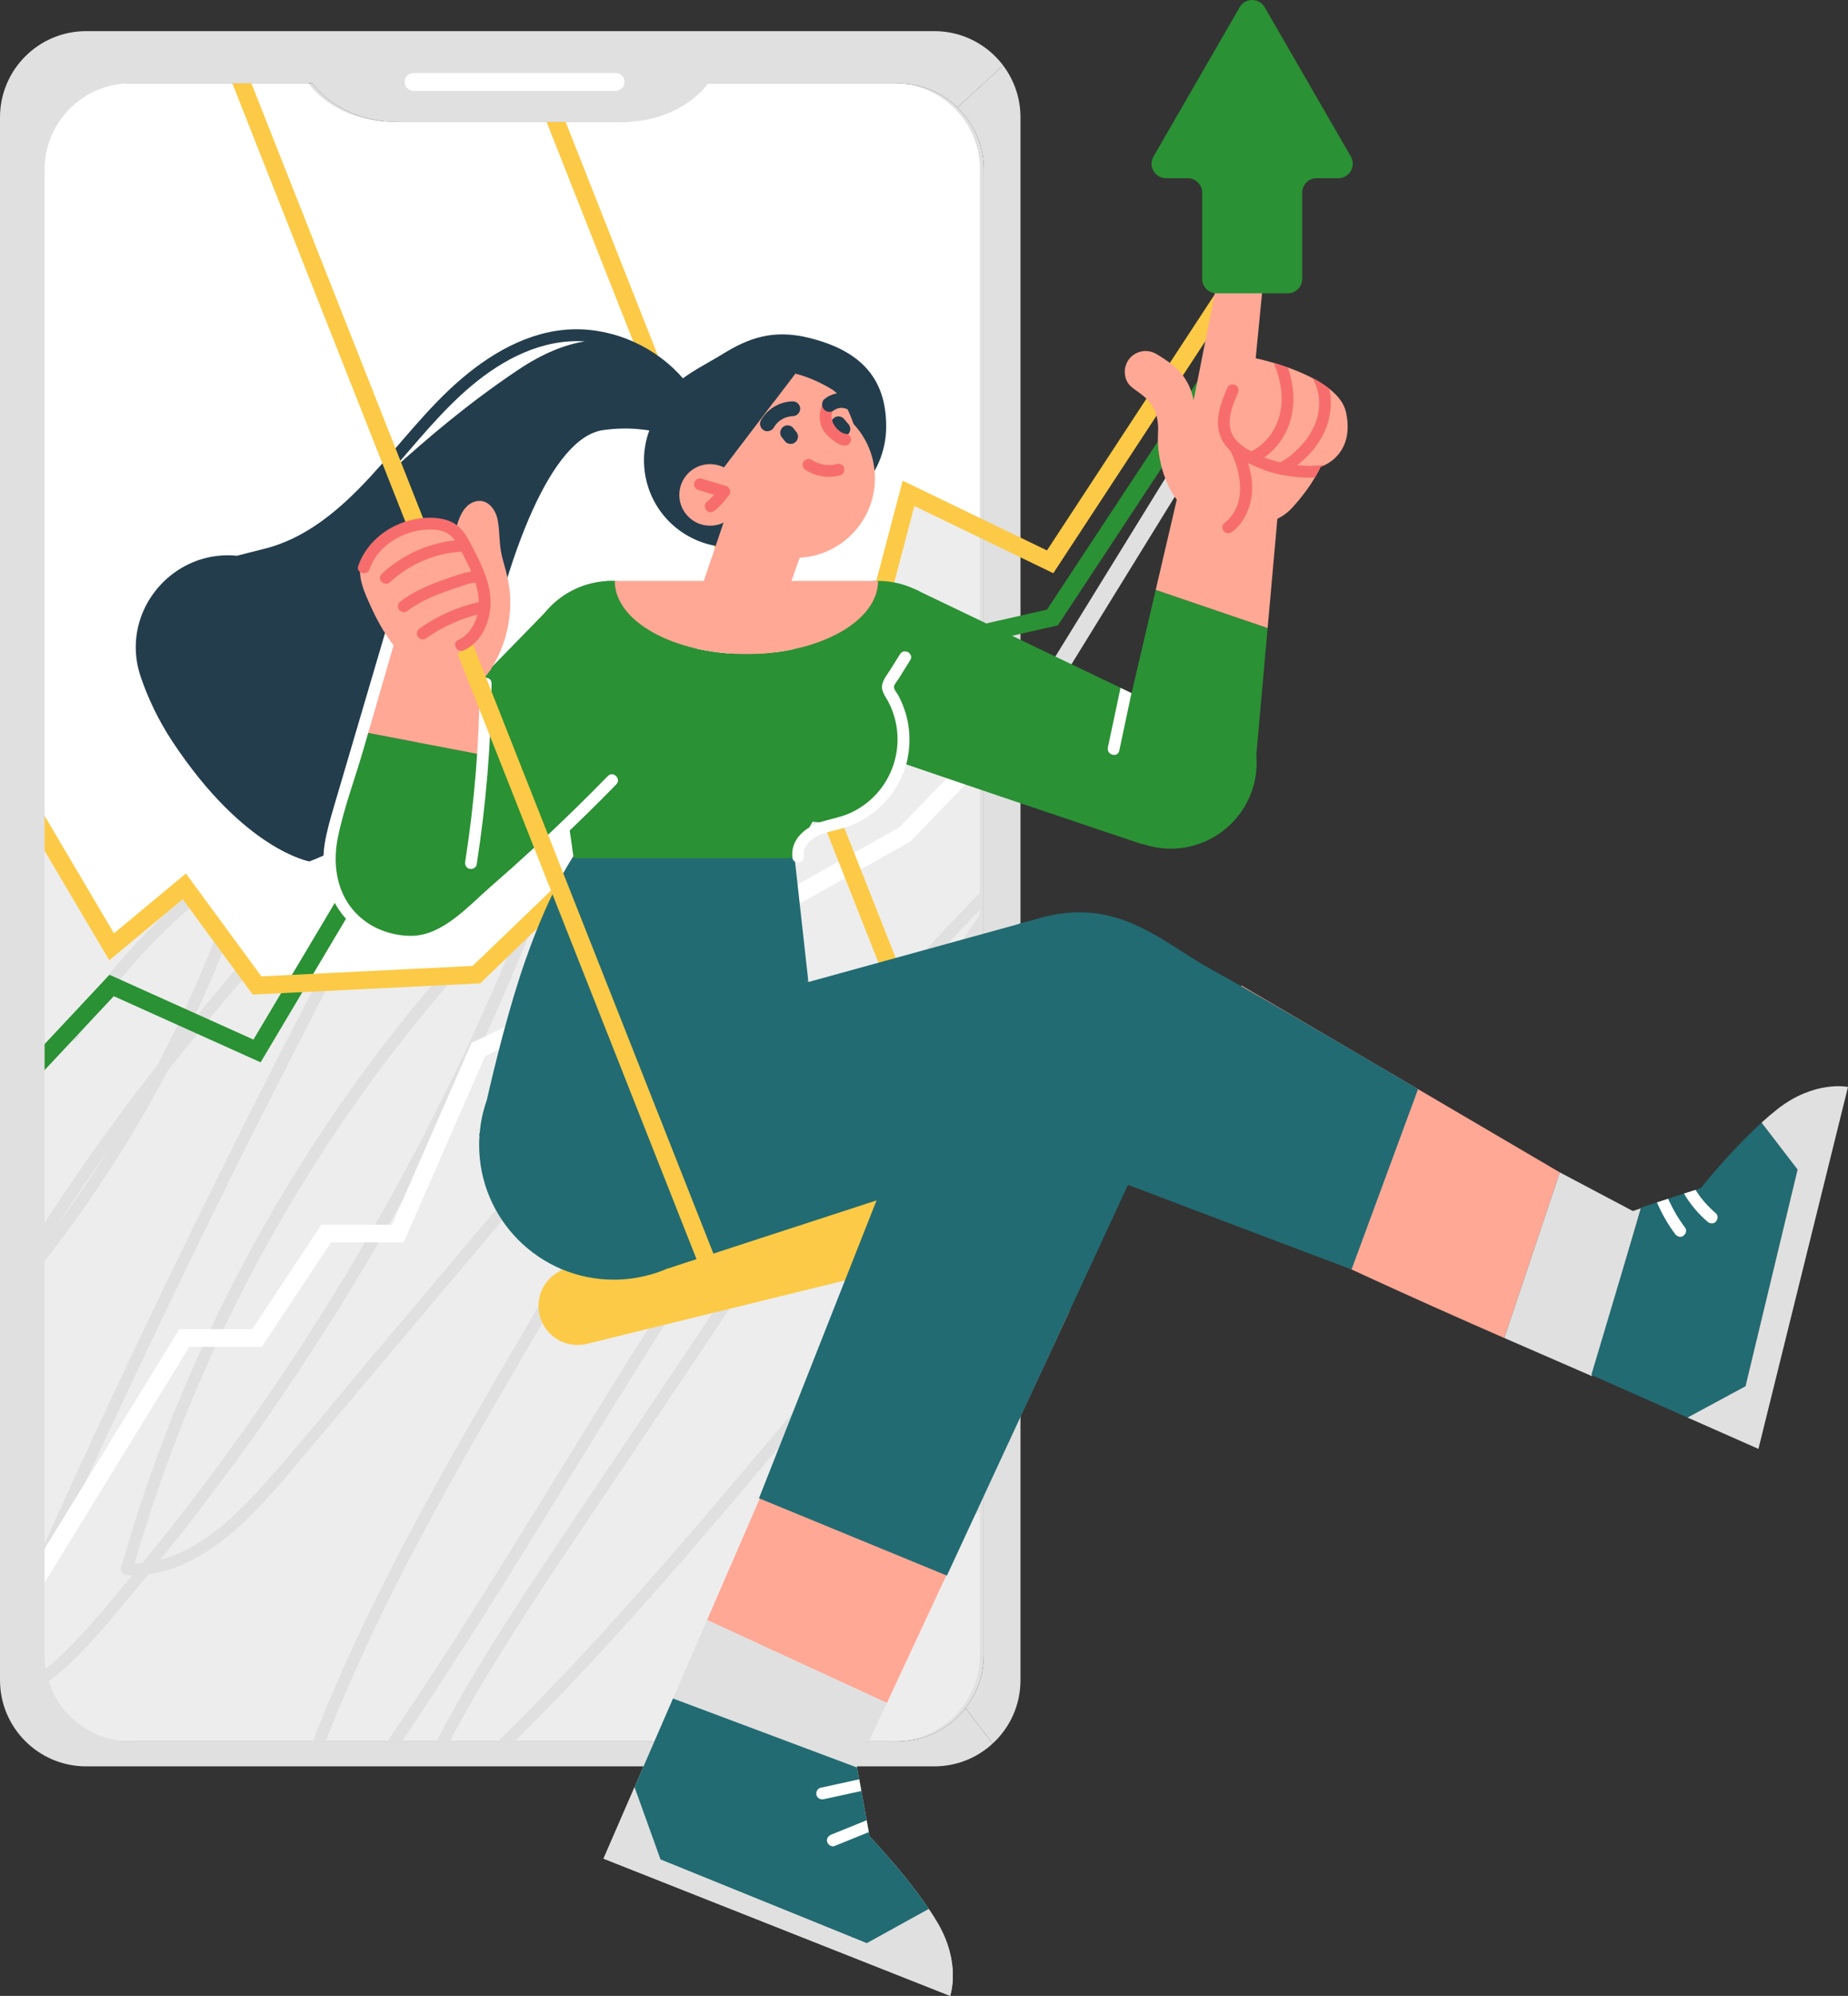
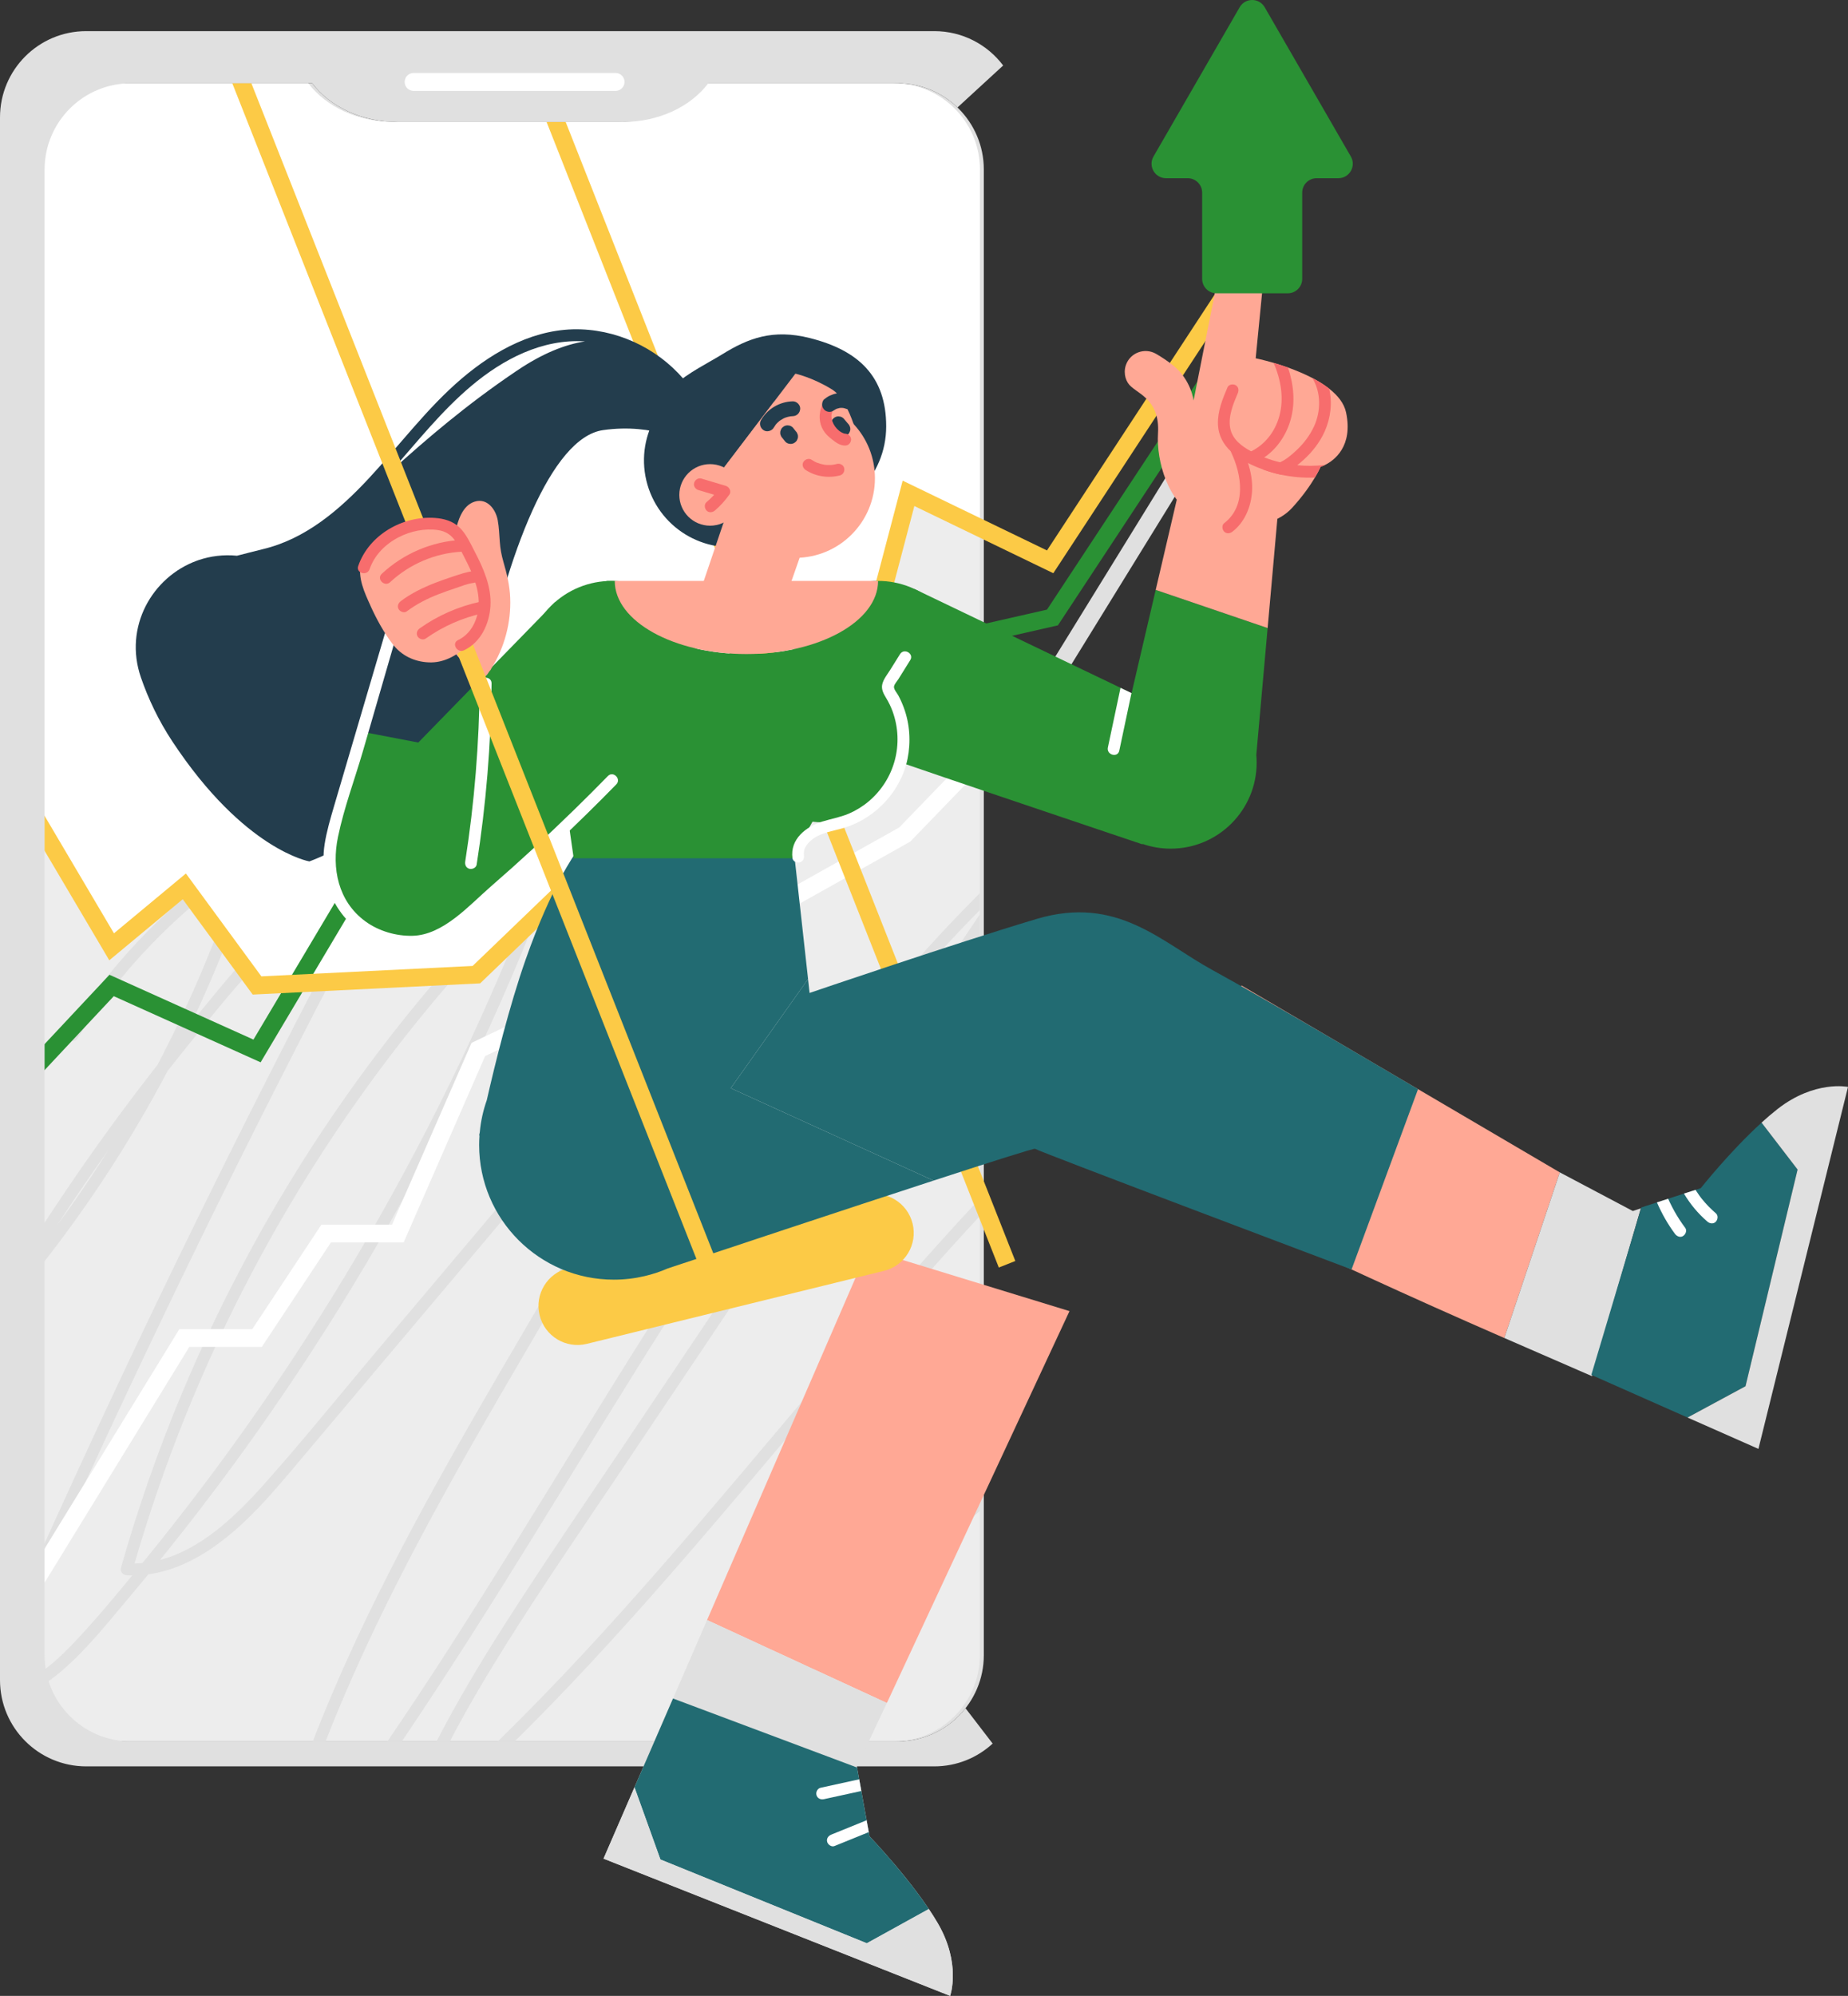
<svg xmlns="http://www.w3.org/2000/svg" width="352" height="380" viewBox="0 0 352 380" fill="none">
  <rect x="0" y="0" width="352" height="380" fill="#333333" stroke="none" />
  <g clip-path="url(#clip0_275_2723)">
    <path d="M8.495 32.279V315.118C8.495 324.187 15.849 331.54 24.919 331.54H170.97C180.041 331.54 187.394 324.187 187.394 315.118V32.279C187.394 23.21 180.041 15.857 170.97 15.857H134.904C131.51 20.356 125.415 23.218 118.691 23.218H75.68C68.96 23.218 62.869 20.356 59.467 15.857H24.919C15.849 15.857 8.495 23.21 8.495 32.279Z" fill="#E0E0E0" />
    <path d="M186.639 32.279V315.118C186.639 324.187 179.286 331.54 170.22 331.54H24.169C16.982 331.54 10.873 326.929 8.644 320.502C8.378 319.756 8.176 318.992 8.028 318.201C7.835 317.203 7.736 316.169 7.736 315.118V32.279C7.736 23.21 15.089 15.857 24.164 15.857H58.712C62.11 20.356 68.2 23.218 74.924 23.218H117.936C124.664 23.218 130.75 20.356 134.149 15.857H170.22C179.286 15.857 186.639 23.21 186.639 32.279Z" fill="#EDEDED" />
    <path d="M162.817 196.733C153.108 208.805 144.118 221.43 135.537 234.316C126.876 247.323 118.623 260.608 110.416 273.912C102.199 287.243 94.028 300.609 85.555 313.778C81.716 319.747 77.806 325.675 73.796 331.54H76.552C78.781 328.246 80.966 324.934 83.141 321.617C91.776 308.47 100.024 295.081 108.267 281.692C116.547 268.249 124.804 254.802 133.434 241.588C142.023 228.432 150.964 215.488 160.628 203.097C168.741 192.688 177.375 182.665 186.635 173.258V170.044C178.207 178.485 170.287 187.434 162.812 196.728L162.817 196.733ZM68.038 174.795C62.672 171.644 56.675 174.161 52.149 177.618C46.751 181.744 42.494 187.402 38.175 192.589C37.649 193.214 37.132 193.852 36.611 194.49C38.269 190.975 39.847 187.429 41.335 183.847C44.171 177.002 46.674 170.026 48.863 162.952C49.147 162.04 48.027 161.141 47.205 161.68C33.419 170.705 21.656 182.625 12.81 196.53C12.033 197.762 13.983 198.895 14.761 197.668C22.825 184.989 33.388 173.986 45.712 165.406C41.55 178.265 36.291 190.751 30.017 202.71C23.719 210.756 17.701 219.021 11.997 227.498C10.558 229.641 9.138 231.79 7.74 233.961V241.075C16.919 229.471 25 217.034 31.891 203.955C33.46 201.955 35.042 199.964 36.646 197.991C40.849 192.832 45.043 187.492 49.726 182.768C53.695 178.773 60.078 173.73 65.944 176.274C56.221 194.746 46.76 213.349 37.577 232.091C28.277 251.049 19.26 270.141 10.522 289.364C9.592 291.409 8.662 293.463 7.745 295.517V300.996C13.111 289.009 18.595 277.072 24.182 265.188C33.163 246.082 42.422 227.102 51.965 208.266C57.372 197.582 62.869 186.944 68.452 176.346C68.74 175.811 68.591 175.123 68.047 174.809L68.038 174.795ZM12.649 230.855C12.073 231.655 11.489 232.432 10.905 233.223C14.069 228.392 17.323 223.614 20.676 218.913C18.123 222.972 15.444 226.958 12.649 230.855ZM140.72 175.469C125.411 193.614 110.106 211.758 94.801 229.902C87.177 238.945 79.55 247.988 71.917 257.026C64.613 265.687 57.498 274.559 49.933 282.991C44.661 288.856 38.238 294.978 30.497 296.991C36.768 289.256 42.795 281.323 48.562 273.202C63.624 251.992 76.925 229.529 88.274 206.117C94.607 193.052 100.329 179.699 105.431 166.103C105.849 164.993 104.303 164.283 103.548 165.002C88.661 179.2 75.293 194.957 63.678 211.929C52.131 228.792 42.346 246.833 34.48 265.696C30.021 276.384 26.209 287.337 23.045 298.474C22.838 299.212 23.414 299.868 24.133 299.908C24.488 299.926 24.843 299.931 25.194 299.931C21.467 304.475 17.678 309.014 13.61 313.243C11.925 314.992 10.064 316.745 8.028 318.201C8.176 318.992 8.378 319.756 8.644 320.502C9.857 319.684 11.017 318.776 12.105 317.819C16.797 313.711 20.748 308.695 24.758 303.944C25.931 302.546 27.099 301.144 28.255 299.733C35.855 298.699 42.431 293.845 47.825 288.492C51.457 284.883 54.698 280.928 57.997 277.022C61.858 272.438 65.728 267.854 69.589 263.269C85.056 244.941 100.518 226.608 115.98 208.275C123.19 199.726 130.409 191.173 137.623 182.625C128.296 204.135 116.664 224.567 104.856 244.792C91.938 266.923 78.705 288.937 67.859 312.192C64.897 318.547 62.114 324.996 59.579 331.54H62.015C68.623 314.655 76.857 298.412 85.658 282.555C98.14 260.074 111.769 238.248 123.963 215.605C130.804 202.904 137.169 189.933 142.599 176.561C143.021 175.523 141.421 174.633 140.715 175.469H140.72ZM27.23 297.454C27.189 297.499 27.158 297.549 27.117 297.594C26.627 297.638 26.128 297.661 25.63 297.674C31.154 278.573 38.629 260.051 47.897 242.46C57.399 224.441 68.744 207.385 81.739 191.699C87.951 184.193 94.544 177.011 101.48 170.166C92.863 192.387 82.543 213.933 70.641 234.59C57.916 256.676 43.389 277.737 27.23 297.454ZM169.42 247.354C159.657 258.563 150.141 269.979 140.54 281.323C130.944 292.65 121.248 303.908 111.139 314.785C105.827 320.493 100.401 326.093 94.823 331.54H98.037C101.718 327.913 105.328 324.223 108.879 320.479C119.05 309.76 128.768 298.627 138.347 287.378C147.939 276.114 157.4 264.73 167.06 253.516C173.46 246.078 179.955 238.716 186.644 231.52V228.199C180.778 234.468 175.061 240.873 169.424 247.35L169.42 247.354ZM144.5 236.891C136.176 249.3 127.856 261.71 119.531 274.114C111.661 285.858 103.642 297.513 96.037 309.432C91.448 316.628 87.065 323.967 83.155 331.545H85.685C88.751 325.68 92.108 319.958 95.61 314.345C103.053 302.394 111.063 290.793 118.907 279.099C135.367 254.55 151.831 230.005 168.296 205.457C174.413 196.342 180.526 187.222 186.639 178.108V174.076C172.593 195.011 158.547 215.956 144.5 236.891ZM148.86 307.032C143.507 314.92 138.54 323.073 134.193 331.545H136.747C146.015 313.796 157.944 297.513 170.345 281.818C175.721 275.018 181.201 268.294 186.635 261.53V257.939C173.717 274.051 160.452 289.926 148.856 307.032H148.86ZM185.911 285.346C172.791 296.438 160.628 308.61 148.86 321.109C145.606 324.565 142.383 328.044 139.178 331.545H142.239C149.979 323.122 157.832 314.794 165.972 306.749C172.638 300.164 179.497 293.751 186.639 287.679V284.735C186.397 284.937 186.154 285.139 185.911 285.342V285.346Z" fill="#E0E0E0" />
    <path d="M186.639 32.279V101.126L173.051 93.926L158.479 149.248L132.881 145.042L90.737 185.564L48.962 187.622L35.114 168.759L21.265 180.265L7.74 155.046V32.279C7.74 23.21 15.094 15.857 24.169 15.857H58.716C62.114 20.356 68.205 23.218 74.929 23.218H117.94C124.669 23.218 130.755 20.356 134.153 15.857H170.224C179.29 15.857 186.644 23.21 186.644 32.279H186.639Z" fill="white" />
-     <path d="M194.379 22.351V319.877C194.379 324.659 192.339 328.965 189.075 331.958L183.906 325.23C186.095 322.439 187.394 318.924 187.394 315.113V32.279C187.394 27.641 185.466 23.443 182.369 20.463L191.071 12.468C193.152 15.218 194.379 18.643 194.379 22.351Z" fill="#E0E0E0" />
    <path d="M6.544 205.821L4.072 203.51L20.852 185.586L48.275 197.928L75.698 151.855H104.546L145.745 118.965L172.957 122.084L199.427 116.066L235.238 61.759L238.06 63.624L201.504 119.063L173.146 125.513L146.761 122.488L105.732 155.24H77.621L49.641 202.256L21.67 189.663L6.544 205.821Z" fill="#2A9134" />
    <path d="M48.135 189.357L34.808 171.204L20.816 182.831L3.852 154.129L6.765 152.408L21.706 177.694L35.41 166.305L49.785 185.888L90.023 183.905L132.319 143.235L157.239 147.329L171.937 91.512L199.427 104.798L235.233 50.172L238.065 52.028L200.632 109.135L174.162 96.344L159.729 151.163L133.443 146.848L91.457 187.222L48.135 189.357Z" fill="#FCCA46" />
    <path d="M233.952 78.056L200.681 131.994L186.639 146.52V141.653L197.989 129.909L231.075 76.281L233.952 78.056Z" fill="#E0E0E0" />
    <path d="M186.639 141.653V146.52L173.375 160.242L146.631 175.222L92.409 201.065L76.889 236.54H63.04L49.87 256.438H36.058L7.736 302.551L6.751 304.16L3.87 302.389L7.736 296.088L34.165 253.053H48.054L61.224 233.156H74.677L89.816 198.553L145.129 172.197L171.289 157.536L186.639 141.653Z" fill="white" />
    <path d="M104.109 23.218L186.639 232.185L190.249 241.327L193.395 240.082L186.639 222.981L107.746 23.218H104.109Z" fill="#FCCA46" />
    <path d="M170.97 331.545H24.919C15.849 331.545 8.495 324.192 8.495 315.122V32.279C8.495 23.209 15.849 15.857 24.919 15.857H59.471C62.869 20.355 68.96 23.218 75.684 23.218H118.695C125.415 23.218 131.51 20.355 134.908 15.857H170.975C175.407 15.857 179.425 17.609 182.378 20.463L191.08 12.468C188.087 8.495 183.327 5.928 177.964 5.928H16.42C7.354 5.924 0 13.277 0 22.351V319.877C0 328.947 7.354 336.3 16.42 336.3H177.955C182.239 336.3 186.149 334.66 189.075 331.958L183.906 325.23C180.908 329.068 176.225 331.54 170.97 331.54V331.545Z" fill="#E0E0E0" />
    <path d="M142.977 103.737C151.856 101.642 157.355 92.746 155.259 83.868C153.164 74.989 144.267 69.491 135.388 71.586C126.509 73.682 121.01 82.578 123.106 91.456C125.201 100.334 134.098 105.833 142.977 103.737Z" fill="#233D4D" />
    <path d="M26.839 128.978C28.232 133.01 30.169 137.14 32.848 141.19C46.526 161.882 58.927 164.004 58.927 164.004C58.927 164.004 86.863 154.085 91.695 129.778C96.527 105.472 105.004 83.296 114.87 81.89C124.732 80.478 131.249 84.474 131.249 84.474H135.749C135.749 84.474 134.769 81.081 132.494 77.103C132.877 76.793 133.074 76.263 132.746 75.71C132.252 74.869 131.708 74.065 131.115 73.292C126.292 66.981 118.641 63.004 110.699 62.707C102.127 62.383 94.302 66.667 87.955 72.065C81.316 77.714 76.138 84.766 70.214 91.117C64.631 97.099 58.177 102.632 50.032 104.564C48.369 104.96 46.737 105.414 45.137 105.805C42.562 105.553 40.099 105.872 37.842 106.632C37.73 106.672 37.626 106.704 37.527 106.744C28.969 109.832 23.53 119.396 26.839 128.974V128.978ZM74.817 89.382C79.608 83.926 84.152 78.218 89.726 73.516C95.799 68.384 103.3 64.469 111.423 64.999C107.633 65.579 103.336 67.282 98.482 70.555C88.755 77.099 81.154 83.687 74.817 89.386V89.382Z" fill="#233D4D" />
    <path d="M123.801 84.397C124.894 93.89 141.952 98.479 151.503 98.479C161.055 98.479 168.799 90.735 168.799 81.184C168.799 71.633 163.495 66.685 154.231 64.357C147.197 62.59 142.5 64.406 137.578 67.449C132.198 70.779 122.664 74.573 123.797 84.397H123.801Z" fill="#233D4D" />
    <path d="M136.355 91.054C136.355 99.423 143.138 106.205 151.503 106.205C159.868 106.205 166.655 99.423 166.655 91.054C166.655 87.067 165.118 83.44 162.596 80.743C159.832 77.773 155.886 75.912 151.503 75.912C150.101 75.912 148.739 76.105 147.453 76.465L136.355 91.058V91.054Z" fill="#FFA895" />
    <path d="M136.355 91.054L146.307 93.93L163.904 85.571C163.904 85.571 163.482 83.305 162.592 80.743C161.702 78.168 160.335 75.292 158.466 74.137C154.739 71.84 151.503 71.143 151.503 71.143L147.453 76.465L136.355 91.058V91.054Z" fill="#FFA895" />
    <path d="M129.393 94.227C129.393 97.463 132.018 100.088 135.254 100.088C138.491 100.088 141.116 97.463 141.116 94.227C141.116 90.991 138.491 88.366 135.254 88.366C132.018 88.366 129.393 90.991 129.393 94.227Z" fill="#FFA895" />
    <path d="M162.12 141.801C162.408 142.224 217.582 160.745 217.582 160.745L217.663 160.687C219.33 161.267 221.124 161.577 222.985 161.577C232.028 161.577 239.364 154.242 239.364 145.199C239.364 144.705 239.341 144.21 239.296 143.729L241.454 119.576L220.135 112.313L215.901 130.421L215.541 131.967L214.251 131.347L213.433 130.951L174.189 112.142C174.189 112.142 161.841 141.37 162.12 141.801Z" fill="#2A9134" />
    <path d="M178.832 138.568C185.23 132.17 185.23 121.797 178.832 115.399C172.434 109.002 162.06 109.002 155.662 115.399C149.264 121.797 149.264 132.17 155.662 138.568C162.06 144.965 172.434 144.965 178.832 138.568Z" fill="#2A9134" />
    <path d="M128.081 138.567C134.479 132.17 134.479 121.797 128.081 115.399C121.683 109.001 111.309 109.001 104.911 115.399C98.513 121.797 98.513 132.17 104.911 138.567C111.309 144.965 121.683 144.965 128.081 138.567Z" fill="#2A9134" />
    <path d="M222.09 224.486C222.216 224.859 249.248 238.509 286.542 254.748L297.109 223.214L236.474 187.627C236.474 187.627 221.874 223.848 222.09 224.491V224.486Z" fill="#FFA895" />
    <path d="M139.187 207.178L177.816 224.774C188.765 221.205 197.022 218.576 197.162 218.72C197.589 219.142 257.438 241.696 257.438 241.696L270.104 207.362C270.104 207.362 240.609 189.942 230.918 184.674C221.232 179.402 212.831 170.368 197.44 174.961C182.059 179.546 154.205 189.047 154.205 189.047L153.912 186.404C146.667 196.656 139.183 207.182 139.183 207.182L139.187 207.178Z" fill="#226B72" />
    <path d="M134.679 308.443L168.93 324.232L203.715 249.624L165.316 237.857L134.679 308.443Z" fill="#FFA895" />
    <path d="M111.773 255.858L168.386 241.956C172.373 240.976 174.809 236.954 173.829 232.967C172.849 228.981 168.826 226.545 164.839 227.524L108.227 241.426C104.24 242.406 101.804 246.428 102.784 250.415C103.763 254.402 107.786 256.838 111.773 255.858Z" fill="#FCCA46" />
    <path d="M91.331 216.207C91.29 216.792 91.263 217.385 91.263 217.983C91.263 232.149 102.757 243.637 116.924 243.637C118.96 243.637 120.938 243.395 122.84 242.945C124.35 242.59 125.802 242.105 127.182 241.502C136.845 238.284 160.655 230.365 177.816 224.774L139.187 207.178C139.187 207.178 146.671 196.652 153.917 186.4L150.865 158.889L109.697 162.305C109.697 162.305 105.089 168.575 100.127 182.674C96.999 191.573 94.293 202.553 92.72 209.461C92.036 211.407 91.573 213.457 91.385 215.592C91.304 215.951 91.268 216.149 91.268 216.149L91.335 216.207H91.331Z" fill="#226B72" />
    <path d="M105.139 134.534L109.274 163.402H150.865L154.762 156.444C155.387 156.516 156.025 156.561 156.672 156.561C165.716 156.561 173.051 149.226 173.051 140.179C173.051 136.363 171.739 132.848 169.545 130.057L173.051 123.801L167.249 110.609C167.249 118.299 156.016 124.529 142.167 124.529C128.319 124.529 117.091 118.299 117.091 110.609H115.535L105.139 134.538V134.534Z" fill="#2A9134" />
    <path d="M137.839 97.494L138.028 98.879L133.02 113.652L149.26 114.911L155.243 97.818L137.839 97.494Z" fill="#FFA895" />
    <path d="M117.095 110.605C117.095 118.295 128.323 124.524 142.172 124.524C156.02 124.524 167.253 118.295 167.253 110.605H117.1H117.095Z" fill="#FFA895" />
    <path d="M286.542 254.743C288.182 255.458 289.805 256.163 291.414 256.865C292.219 257.215 293.023 257.557 293.81 257.907C295.392 258.595 296.956 259.278 298.493 259.943C299.172 260.235 299.846 260.528 300.512 260.824C301.429 261.224 302.337 261.62 303.235 262.006L312.54 230.059L311.016 230.567L297.105 223.21L286.537 254.743H286.542Z" fill="#E0E0E0" />
    <path d="M342.399 222.67L332.479 263.925L321.435 269.885C316.342 267.629 310.072 264.851 303.11 261.768L312.63 229.889L315.605 228.922L317.74 228.23L320.752 227.25L322.959 226.54L323.957 226.212C323.957 226.212 329.503 219.214 335.54 213.735L342.404 222.67H342.399Z" fill="#226B72" />
    <path d="M114.96 353.869L180.976 379.995C180.976 379.995 183.142 373.883 178.607 366.135C174.072 358.395 165.626 349.622 165.626 349.622L163.248 336.52L163.217 336.336L168.93 324.232L134.679 308.443L128.193 323.378L114.96 353.869Z" fill="#E0E0E0" />
    <path d="M176.917 363.46L165.109 369.982L125.793 354.031L120.853 340.287L128.193 323.378L163.248 336.52L163.653 338.772L164.057 340.992L165.069 346.561L165.482 348.817L165.63 349.622C165.63 349.622 172.256 356.507 176.917 363.456V363.46Z" fill="#226B72" />
    <path d="M114.96 353.869L180.976 379.995C180.976 379.995 183.142 373.883 178.607 366.135C178.09 365.249 177.519 364.355 176.917 363.456L165.109 369.977L125.793 354.026L120.853 340.282L114.96 353.865V353.869Z" fill="#E0E0E0" />
    <path d="M321.435 269.885C329.751 273.562 334.938 275.854 334.938 275.854L352 206.94C352 206.94 345.658 205.614 338.587 211.142C337.572 211.938 336.547 212.81 335.535 213.735L342.399 222.67L332.479 263.925L321.435 269.885Z" fill="#E0E0E0" />
    <path d="M214.242 70.824C214.242 71.557 214.44 72.28 214.835 72.905C216.107 74.937 221.011 75.579 220.571 82.568C220.238 87.795 222.549 95.818 227.839 98.205C231.21 99.728 241.085 102.196 246.146 96.659C248.223 94.384 249.612 92.344 250.453 90.924C251.212 89.647 251.54 88.879 251.54 88.879C251.54 88.879 251.877 88.775 252.385 88.523C254.116 87.66 257.766 85.022 256.395 78.528C256.026 76.784 254.804 75.274 253.167 73.993C252.21 73.238 251.109 72.559 249.958 71.961C248.434 71.17 246.83 70.514 245.328 69.97C244.349 69.624 243.418 69.328 242.587 69.085C240.577 68.501 239.179 68.213 239.179 68.213L241 49.606C241.202 47.493 239.701 45.588 237.593 45.291L237.301 45.251C235.22 44.958 233.269 46.343 232.864 48.406L227.349 76.254C227.349 76.254 226.904 72.37 223.515 69.624C222.436 68.752 221.281 67.993 220.211 67.372C218.058 66.127 215.298 67.125 214.467 69.471C214.31 69.912 214.238 70.366 214.238 70.82L214.242 70.824Z" fill="#FFA895" />
    <path d="M220.135 112.313L241.454 119.576L243.742 93.926L225.96 87.382L220.135 112.313Z" fill="#FFA895" />
    <path d="M105.777 114.605L63.831 157.622L88.009 175.478L132.881 136.862L105.777 114.605Z" fill="#2A9134" />
    <path d="M88.915 174.518C95.055 168.379 95.055 158.424 88.915 152.285C82.775 146.145 72.82 146.145 66.68 152.285C60.539 158.424 60.539 168.379 66.68 174.518C72.82 180.658 82.775 180.658 88.915 174.518Z" fill="#2A9134" />
    <path d="M62.132 162.094C62.132 162.094 93.088 166.903 93.52 167.226C93.771 167.42 92.284 158.898 90.917 143.527C86.346 142.646 75.415 140.552 68.937 139.316L62.132 162.094Z" fill="#2A9134" />
-     <path d="M68.937 139.316C75.414 140.552 86.346 142.646 90.917 143.527C91.385 137.545 91.803 132.12 92.045 128.879C92.14 128.749 92.225 128.61 92.293 128.452C93.142 126.349 93.893 124.16 93.52 121.864C93.174 119.733 91.654 117.922 90.238 116.371C87.874 113.782 84.966 111.693 81.869 110.061C80.192 109.18 78.327 108.119 76.565 109.405C75.787 109.976 75.235 110.78 74.7 111.571C74.192 112.317 73.751 113.108 73.477 113.971C72.852 115.94 73.315 118.079 73.913 119.994C74.043 120.412 74.187 120.83 74.34 121.243L68.937 139.316Z" fill="#FFA895" />
    <path d="M61.822 160.795C62.209 158.318 62.923 155.882 63.633 153.473C66.96 142.192 70.281 130.906 73.608 119.625C73.787 119.014 74.102 118.286 74.74 118.232C75.253 118.192 75.684 118.663 75.787 119.167C75.891 119.67 75.747 120.183 75.603 120.677C73.455 128.088 71.306 135.495 69.158 142.907C67.571 148.381 65.539 153.738 64.38 159.33C63.139 165.316 64.398 171.591 69.553 175.388C72.102 177.267 75.432 178.242 78.588 178.166C84.436 178.027 89.38 172.35 93.479 168.791C98.922 164.062 104.231 159.177 109.391 154.143C111.548 152.035 113.684 149.905 115.792 147.747C116.807 146.709 118.403 148.305 117.387 149.343C110.007 156.894 102.312 164.134 94.324 171.038C91.38 173.582 88.512 176.503 85.078 178.499C81.154 180.777 76.79 180.633 72.542 179.267C64.825 176.782 60.608 168.602 61.827 160.795H61.822Z" fill="white" />
    <path d="M84.31 116.277C84.413 117.589 84.714 118.87 85.083 120.133C85.438 121.347 85.784 122.578 86.364 123.706C87.209 125.365 88.674 126.439 90.256 127.315C90.14 127.891 90.441 128.556 90.935 128.839C91.636 129.252 92.418 128.951 92.863 128.336C92.994 128.156 93.115 127.967 93.237 127.787C93.331 127.702 93.416 127.603 93.484 127.482C93.529 127.41 93.565 127.329 93.592 127.252C96.1 123.288 97.363 118.524 97.178 113.841C97.089 111.445 96.536 109.194 95.871 106.906C95.511 105.665 95.291 104.447 95.201 103.157C95.097 101.787 95.052 100.411 94.81 99.058C94.437 96.982 92.796 94.766 90.418 95.508C88.049 96.24 87.182 99.207 86.715 101.355C86.189 103.755 86.094 106.227 85.69 108.645C85.263 111.207 84.112 113.639 84.319 116.281L84.31 116.277Z" fill="#FFA895" />
-     <path d="M113.971 197.991L193.606 176.045C195.598 175.343 197.737 174.957 199.971 174.957C200.268 174.957 200.564 174.966 200.856 174.979C201.149 174.97 201.445 174.957 201.742 174.957C214.656 174.957 225.124 185.425 225.124 198.337C225.124 201.182 224.616 203.906 223.686 206.427C223.686 206.495 223.677 206.553 223.659 206.607L223.367 207.241C223.119 207.843 222.845 208.427 222.549 209.003L180.364 299.98L144.568 285.256L166.961 228.545L127.182 241.502L113.971 197.991Z" fill="#226B72" />
    <path d="M148.734 81.849C148.793 81.674 148.887 81.521 149.026 81.395C149.121 81.323 149.215 81.247 149.31 81.175C149.53 81.049 149.768 80.982 150.02 80.982C150.146 81 150.272 81.013 150.393 81.031C150.631 81.099 150.838 81.22 151.013 81.395C151.202 81.633 151.395 81.872 151.584 82.11C151.723 82.236 151.818 82.388 151.876 82.564C151.966 82.73 152.007 82.914 151.998 83.108C152.007 83.301 151.966 83.481 151.876 83.651C151.818 83.827 151.723 83.98 151.584 84.105C151.49 84.177 151.395 84.254 151.301 84.326C151.081 84.451 150.842 84.519 150.591 84.519C150.465 84.501 150.339 84.487 150.218 84.469C149.979 84.402 149.773 84.281 149.597 84.105C149.409 83.867 149.215 83.629 149.026 83.395C148.887 83.269 148.793 83.117 148.734 82.941C148.644 82.775 148.604 82.591 148.613 82.397C148.604 82.204 148.644 82.024 148.734 81.854V81.849Z" fill="#233D4D" />
    <path d="M158.42 80.141C158.479 79.966 158.573 79.813 158.713 79.687C158.807 79.615 158.901 79.539 158.996 79.467C159.216 79.341 159.454 79.274 159.706 79.274C159.832 79.292 159.958 79.305 160.079 79.323C160.317 79.391 160.524 79.512 160.699 79.687C160.982 80.02 161.266 80.352 161.549 80.685C161.688 80.811 161.783 80.964 161.841 81.139C161.931 81.305 161.971 81.49 161.962 81.683C161.971 81.876 161.931 82.056 161.841 82.227C161.783 82.402 161.688 82.555 161.549 82.68C161.454 82.752 161.36 82.829 161.266 82.901C161.045 83.027 160.807 83.094 160.555 83.094C160.43 83.076 160.304 83.062 160.182 83.045C159.944 82.977 159.737 82.856 159.562 82.68C159.279 82.348 158.996 82.015 158.713 81.683C158.573 81.557 158.479 81.404 158.42 81.229C158.331 81.062 158.29 80.878 158.299 80.685C158.29 80.492 158.331 80.312 158.42 80.141Z" fill="#233D4D" />
    <path d="M144.954 79.984C146.181 77.835 148.541 76.46 151.009 76.411C151.746 76.397 152.452 77.072 152.42 77.822C152.384 78.6 151.8 79.215 151.009 79.233C150.856 79.233 150.703 79.251 150.55 79.269C150.204 79.328 149.867 79.413 149.539 79.534C149.4 79.593 149.323 79.633 149.242 79.669C149.049 79.768 148.86 79.88 148.676 80.002C148.608 80.047 148.541 80.096 148.474 80.141C148.253 80.326 148.105 80.469 147.961 80.618C147.894 80.689 147.831 80.761 147.768 80.833C147.611 81.045 147.494 81.224 147.386 81.409C147.022 82.051 146.091 82.326 145.458 81.916C144.81 81.499 144.559 80.672 144.95 79.988L144.954 79.984Z" fill="#233D4D" />
    <path d="M156.816 81.912C157.239 82.618 157.836 83.166 158.479 83.665C159.23 84.249 159.98 84.834 160.983 84.829C161.617 84.829 162.084 84.312 162.111 83.701C162.138 83.094 161.572 82.573 160.983 82.573C160.857 82.559 160.816 82.546 160.776 82.532C159.463 82.11 158.317 80.523 158.371 79.161C158.371 79.085 158.385 79.009 158.385 78.932C158.416 78.784 158.443 78.649 158.484 78.519C158.502 78.46 158.52 78.402 158.538 78.343C158.573 78.236 158.605 78.177 158.538 78.317C158.789 77.737 158.695 77.134 158.133 76.775C157.661 76.474 156.825 76.635 156.591 77.179C155.926 78.703 155.944 80.456 156.812 81.908L156.816 81.912Z" fill="#F76D6D" />
    <path d="M157.005 76.011C157.355 75.737 157.693 75.489 158.102 75.31C158.506 75.134 158.906 74.981 159.347 74.914C160.219 74.784 161.118 74.797 161.954 75.125C162.309 75.265 162.596 75.436 162.794 75.773C162.969 76.074 163.046 76.519 162.938 76.86C162.826 77.202 162.614 77.53 162.291 77.701C161.976 77.867 161.554 77.979 161.203 77.844C161.001 77.764 160.789 77.71 160.578 77.669C160.371 77.651 160.165 77.651 159.953 77.669C159.747 77.71 159.549 77.764 159.351 77.831C159.144 77.934 158.942 78.051 158.753 78.191C158.83 78.132 158.911 78.069 158.987 78.011C158.681 78.249 158.403 78.42 157.998 78.42C157.652 78.42 157.239 78.267 157 78.006C156.753 77.737 156.569 77.386 156.587 77.009C156.6 76.662 156.713 76.236 157 76.011H157.005Z" fill="#233D4D" />
    <path d="M153.04 87.935C153.355 87.445 154.056 87.184 154.582 87.53C154.789 87.665 155 87.795 155.22 87.908C155.333 87.966 155.445 88.016 155.553 88.07C156.083 88.263 156.537 88.398 157.014 88.478C157.045 88.483 157.077 88.487 157.104 88.492C157.252 88.505 157.373 88.519 157.499 88.523C157.733 88.537 157.962 88.537 158.196 88.528C158.304 88.523 158.412 88.514 158.52 88.505C158.574 88.501 158.627 88.496 158.681 88.487C158.924 88.443 159.167 88.398 159.41 88.33C159.98 88.177 160.659 88.519 160.798 89.117C160.933 89.71 160.619 90.339 160.012 90.505C157.805 91.094 155.36 90.73 153.445 89.472C152.95 89.148 152.699 88.46 153.04 87.93V87.935Z" fill="#F76D6D" />
    <path d="M132.225 91.903C132.409 91.332 133.007 90.933 133.614 91.117C135.16 91.58 136.711 92.043 138.257 92.506C138.9 92.699 139.367 93.548 138.931 94.164C138.131 95.283 137.219 96.308 136.171 97.198C135.722 97.58 135.012 97.674 134.576 97.198C134.189 96.78 134.095 96.011 134.576 95.602C135.052 95.198 135.506 94.771 135.929 94.312C135.964 94.276 135.996 94.236 136.027 94.195C135.021 93.894 134.018 93.593 133.011 93.297C132.445 93.126 132.031 92.497 132.225 91.908V91.903Z" fill="#F76D6D" />
    <path d="M231.992 80.757C232.154 85.166 235.943 87.512 239.62 89.022C239.966 89.162 240.312 89.296 240.663 89.422C241.733 89.813 242.838 90.128 243.962 90.371C246.088 90.82 248.277 91.013 250.453 90.924C251.212 89.647 251.54 88.879 251.54 88.879C251.54 88.879 251.877 88.775 252.385 88.523C252.358 88.523 252.322 88.523 252.295 88.528C250.569 88.726 248.821 88.744 247.104 88.568C245.989 88.46 244.892 88.281 243.805 88.016C242.789 87.773 241.791 87.463 240.816 87.085C239.98 86.766 239.171 86.393 238.375 85.971C236.496 84.959 234.725 83.647 234.325 81.503C233.907 79.265 234.9 76.896 235.763 74.878C236.002 74.316 235.939 73.674 235.359 73.332C234.878 73.058 234.055 73.175 233.813 73.737C232.869 75.948 231.907 78.303 231.992 80.757Z" fill="#F76D6D" />
    <path d="M237.561 87.642C237.894 88.204 238.55 88.29 239.108 88.043C239.71 87.777 240.281 87.458 240.816 87.085C243.292 85.4 245.054 82.735 245.85 79.858C246.758 76.586 246.403 73.152 245.333 69.975C244.353 69.629 243.423 69.332 242.591 69.089C243.984 72.258 244.609 75.885 243.674 79.26C242.879 82.137 240.991 84.622 238.307 85.935C238.195 85.998 238.083 86.047 237.97 86.096C237.413 86.344 237.287 87.157 237.566 87.642H237.561Z" fill="#F76D6D" />
    <path d="M240.663 89.422C241.733 89.813 242.838 90.128 243.962 90.371C245.095 90.002 246.151 89.323 247.104 88.568C247.522 88.236 247.917 87.89 248.295 87.553C249.963 86.043 251.41 84.2 252.327 82.132C253.473 79.557 253.806 76.658 253.172 73.993C252.215 73.238 251.113 72.559 249.963 71.961C251.648 74.689 251.626 78.303 250.286 81.193C249.468 82.959 248.286 84.492 246.861 85.809C245.989 86.613 244.955 87.517 243.805 88.016C243.148 88.303 242.461 88.46 241.746 88.398C241.022 88.335 240.663 88.865 240.663 89.422Z" fill="#F76D6D" />
    <path d="M233.17 99.616C237.449 96.312 236.532 90.407 234.496 86.101C233.88 84.797 235.822 83.651 236.442 84.964C237.777 87.786 238.784 90.928 238.442 94.088C238.146 96.816 236.977 99.504 234.766 101.211C234.285 101.584 233.642 101.679 233.17 101.211C232.783 100.825 232.684 99.993 233.17 99.616Z" fill="#F76D6D" />
    <path d="M88.616 164.017C90.373 152.804 91.286 141.469 91.376 130.12C91.389 128.668 93.641 128.664 93.632 130.12C93.538 141.671 92.58 153.204 90.791 164.62C90.697 165.222 89.942 165.554 89.402 165.406C88.76 165.231 88.521 164.624 88.616 164.017Z" fill="white" />
-     <path d="M44.247 15.857L91.286 134.952L93.331 140.138L133.299 241.327L136.445 240.082L93.614 131.63L92.589 129.037L47.883 15.857H44.247Z" fill="#FCCA46" />
+     <path d="M44.247 15.857L91.286 134.952L93.331 140.138L133.299 241.327L136.445 240.082L92.589 129.037L47.883 15.857H44.247Z" fill="#FCCA46" />
    <path d="M70.569 115.342C71.715 117.863 73.086 120.385 74.758 122.592C76.439 124.812 78.893 125.99 81.667 126.111C84.463 126.237 86.876 124.893 88.89 123.059C90.351 121.724 91.735 120.007 92.149 118.048C93.124 115.499 92.54 113.225 91.964 110.605C91.362 107.863 90.504 104.546 88.418 102.645C86.607 101 84.364 99.872 81.927 99.562C80.525 99.382 79.105 99.513 77.711 99.701C76.3 99.894 75.163 100.479 74.003 101.27C71.832 102.749 69.504 104.443 68.789 107.117C68.043 109.904 69.445 112.857 70.578 115.342H70.569Z" fill="#FFA895" />
    <path d="M72.722 109.243C76.862 105.382 82.251 103.099 87.901 102.784C89.353 102.704 89.349 104.96 87.901 105.041C82.862 105.319 78.004 107.396 74.313 110.839C73.252 111.827 71.652 110.236 72.718 109.243H72.722Z" fill="#F76D6D" />
    <path d="M76.345 114.448C78.332 112.946 80.575 111.872 82.889 110.969C84.044 110.519 85.213 110.115 86.386 109.728C87.636 109.315 88.863 108.892 90.175 108.726C90.782 108.65 91.304 109.301 91.304 109.854C91.304 110.528 90.782 110.906 90.175 110.982C89.016 111.131 87.874 111.607 86.764 111.98C85.663 112.349 84.566 112.726 83.487 113.149C81.357 113.98 79.311 115.018 77.482 116.398C76.997 116.767 76.219 116.475 75.94 115.994C75.603 115.414 75.859 114.821 76.345 114.452V114.448Z" fill="#F76D6D" />
    <path d="M79.95 119.63C83.393 117.185 87.339 115.459 91.466 114.569C92.881 114.263 93.484 116.439 92.063 116.744C88.103 117.598 84.391 119.234 81.087 121.576C80.588 121.926 79.833 121.666 79.545 121.171C79.213 120.605 79.451 119.98 79.95 119.63Z" fill="#F76D6D" />
    <path d="M68.232 107.76C70.268 101.832 76.691 98.173 82.831 98.609C84.561 98.73 86.265 99.198 87.537 100.438C88.827 101.692 89.614 103.468 90.432 105.041C92.086 108.205 93.641 111.728 93.421 115.383C93.219 118.776 91.587 122.295 88.387 123.81C87.083 124.425 85.937 122.484 87.249 121.864C89.533 120.785 90.787 118.461 91.106 116.021C91.506 112.987 90.373 109.971 89.052 107.297C88.355 105.89 87.64 104.456 86.8 103.126C85.995 101.854 84.925 101.144 83.429 100.924C80.912 100.551 78.183 101.126 75.94 102.286C73.437 103.575 71.329 105.656 70.403 108.358C69.935 109.724 67.755 109.135 68.227 107.76H68.232Z" fill="#F76D6D" />
    <path d="M156.735 156.386C158.349 155.887 160.03 155.599 161.594 154.943C162.974 154.363 164.295 153.559 165.442 152.592C170.435 148.395 172.247 141.581 170.017 135.441C169.698 134.565 169.289 133.729 168.808 132.929C168.309 132.098 167.81 131.244 168.062 130.232C168.309 129.244 169.055 128.354 169.586 127.5C170.202 126.515 170.817 125.527 171.433 124.542C172.202 123.315 174.153 124.443 173.38 125.679L171.82 128.183C171.582 128.56 171.348 128.942 171.11 129.32C170.867 129.706 170.399 130.205 170.296 130.65C170.17 131.199 170.835 131.904 171.096 132.381C171.505 133.136 171.856 133.927 172.152 134.731C173.299 137.814 173.519 141.226 172.872 144.444C171.649 150.511 166.947 155.613 161.091 157.514C159.27 158.103 157.288 158.336 155.584 159.244C154.353 159.9 152.91 161.258 153.126 162.808C153.207 163.411 152.977 164.017 152.339 164.197C151.813 164.341 151.036 164.017 150.95 163.411C150.442 159.721 153.562 157.357 156.735 156.377V156.386Z" fill="white" />
    <path d="M213.199 142.911C213.972 139.257 214.746 135.608 215.519 131.958L214.251 131.351L213.433 130.956C212.633 134.745 211.824 138.529 211.024 142.318C210.727 143.738 212.903 144.336 213.199 142.916V142.911Z" fill="white" />
    <path d="M78.786 17.308H117.248C118.192 17.308 118.956 16.544 118.956 15.6C118.956 14.656 118.192 13.893 117.248 13.893H78.786C77.842 13.893 77.078 14.656 77.078 15.6C77.078 16.544 77.842 17.308 78.786 17.308Z" fill="white" />
    <path d="M219.712 29.803L236.128 1.375C237.184 -0.458 239.831 -0.458 240.892 1.375L257.307 29.803C258.363 31.637 257.042 33.929 254.925 33.929H250.79C249.27 33.929 248.039 35.16 248.039 36.679V53.093C248.039 54.612 246.807 55.844 245.288 55.844H231.732C230.212 55.844 228.981 54.612 228.981 53.093V36.679C228.981 35.16 227.749 33.929 226.23 33.929H222.095C219.978 33.929 218.656 31.637 219.712 29.803Z" fill="#2A9134" />
    <path d="M320.595 235.322C320.042 235.677 319.403 235.39 319.048 234.922C317.668 233.062 316.527 231.048 315.605 228.922L317.74 228.23C317.866 228.5 317.988 228.765 318.118 229.035C318.383 229.583 318.666 230.122 318.963 230.657C319.57 231.74 320.253 232.783 320.999 233.781C321.377 234.289 321.062 235.021 320.595 235.318V235.322Z" fill="white" />
    <path d="M326.829 232.599C326.393 233.071 325.683 232.981 325.238 232.599C323.462 231.075 321.938 229.255 320.756 227.246L322.963 226.536C323.008 226.621 323.067 226.706 323.116 226.783C323.296 227.057 323.48 227.331 323.673 227.601C323.763 227.727 323.858 227.853 323.948 227.978C324.038 228.091 324.078 228.149 324.123 228.203C324.937 229.219 325.845 230.154 326.829 230.999C327.31 231.412 327.22 232.172 326.829 232.594V232.599Z" fill="white" />
    <path d="M164.062 340.992C161.675 341.509 159.293 342.035 156.906 342.552C156.308 342.682 155.688 342.377 155.517 341.761C155.364 341.199 155.71 340.502 156.308 340.372C158.753 339.837 161.203 339.302 163.657 338.763L164.062 340.983V340.992Z" fill="white" />
    <path d="M165.482 348.817C163.307 349.703 161.122 350.588 158.947 351.469C158.385 351.698 157.706 351.217 157.558 350.678C157.382 350.04 157.782 349.523 158.349 349.289C160.592 348.381 162.83 347.473 165.069 346.561L165.482 348.817Z" fill="white" />
  </g>
  <defs>
    <clipPath id="clip0_275_2723">
      <rect width="352" height="380" fill="white" />
    </clipPath>
  </defs>
</svg>